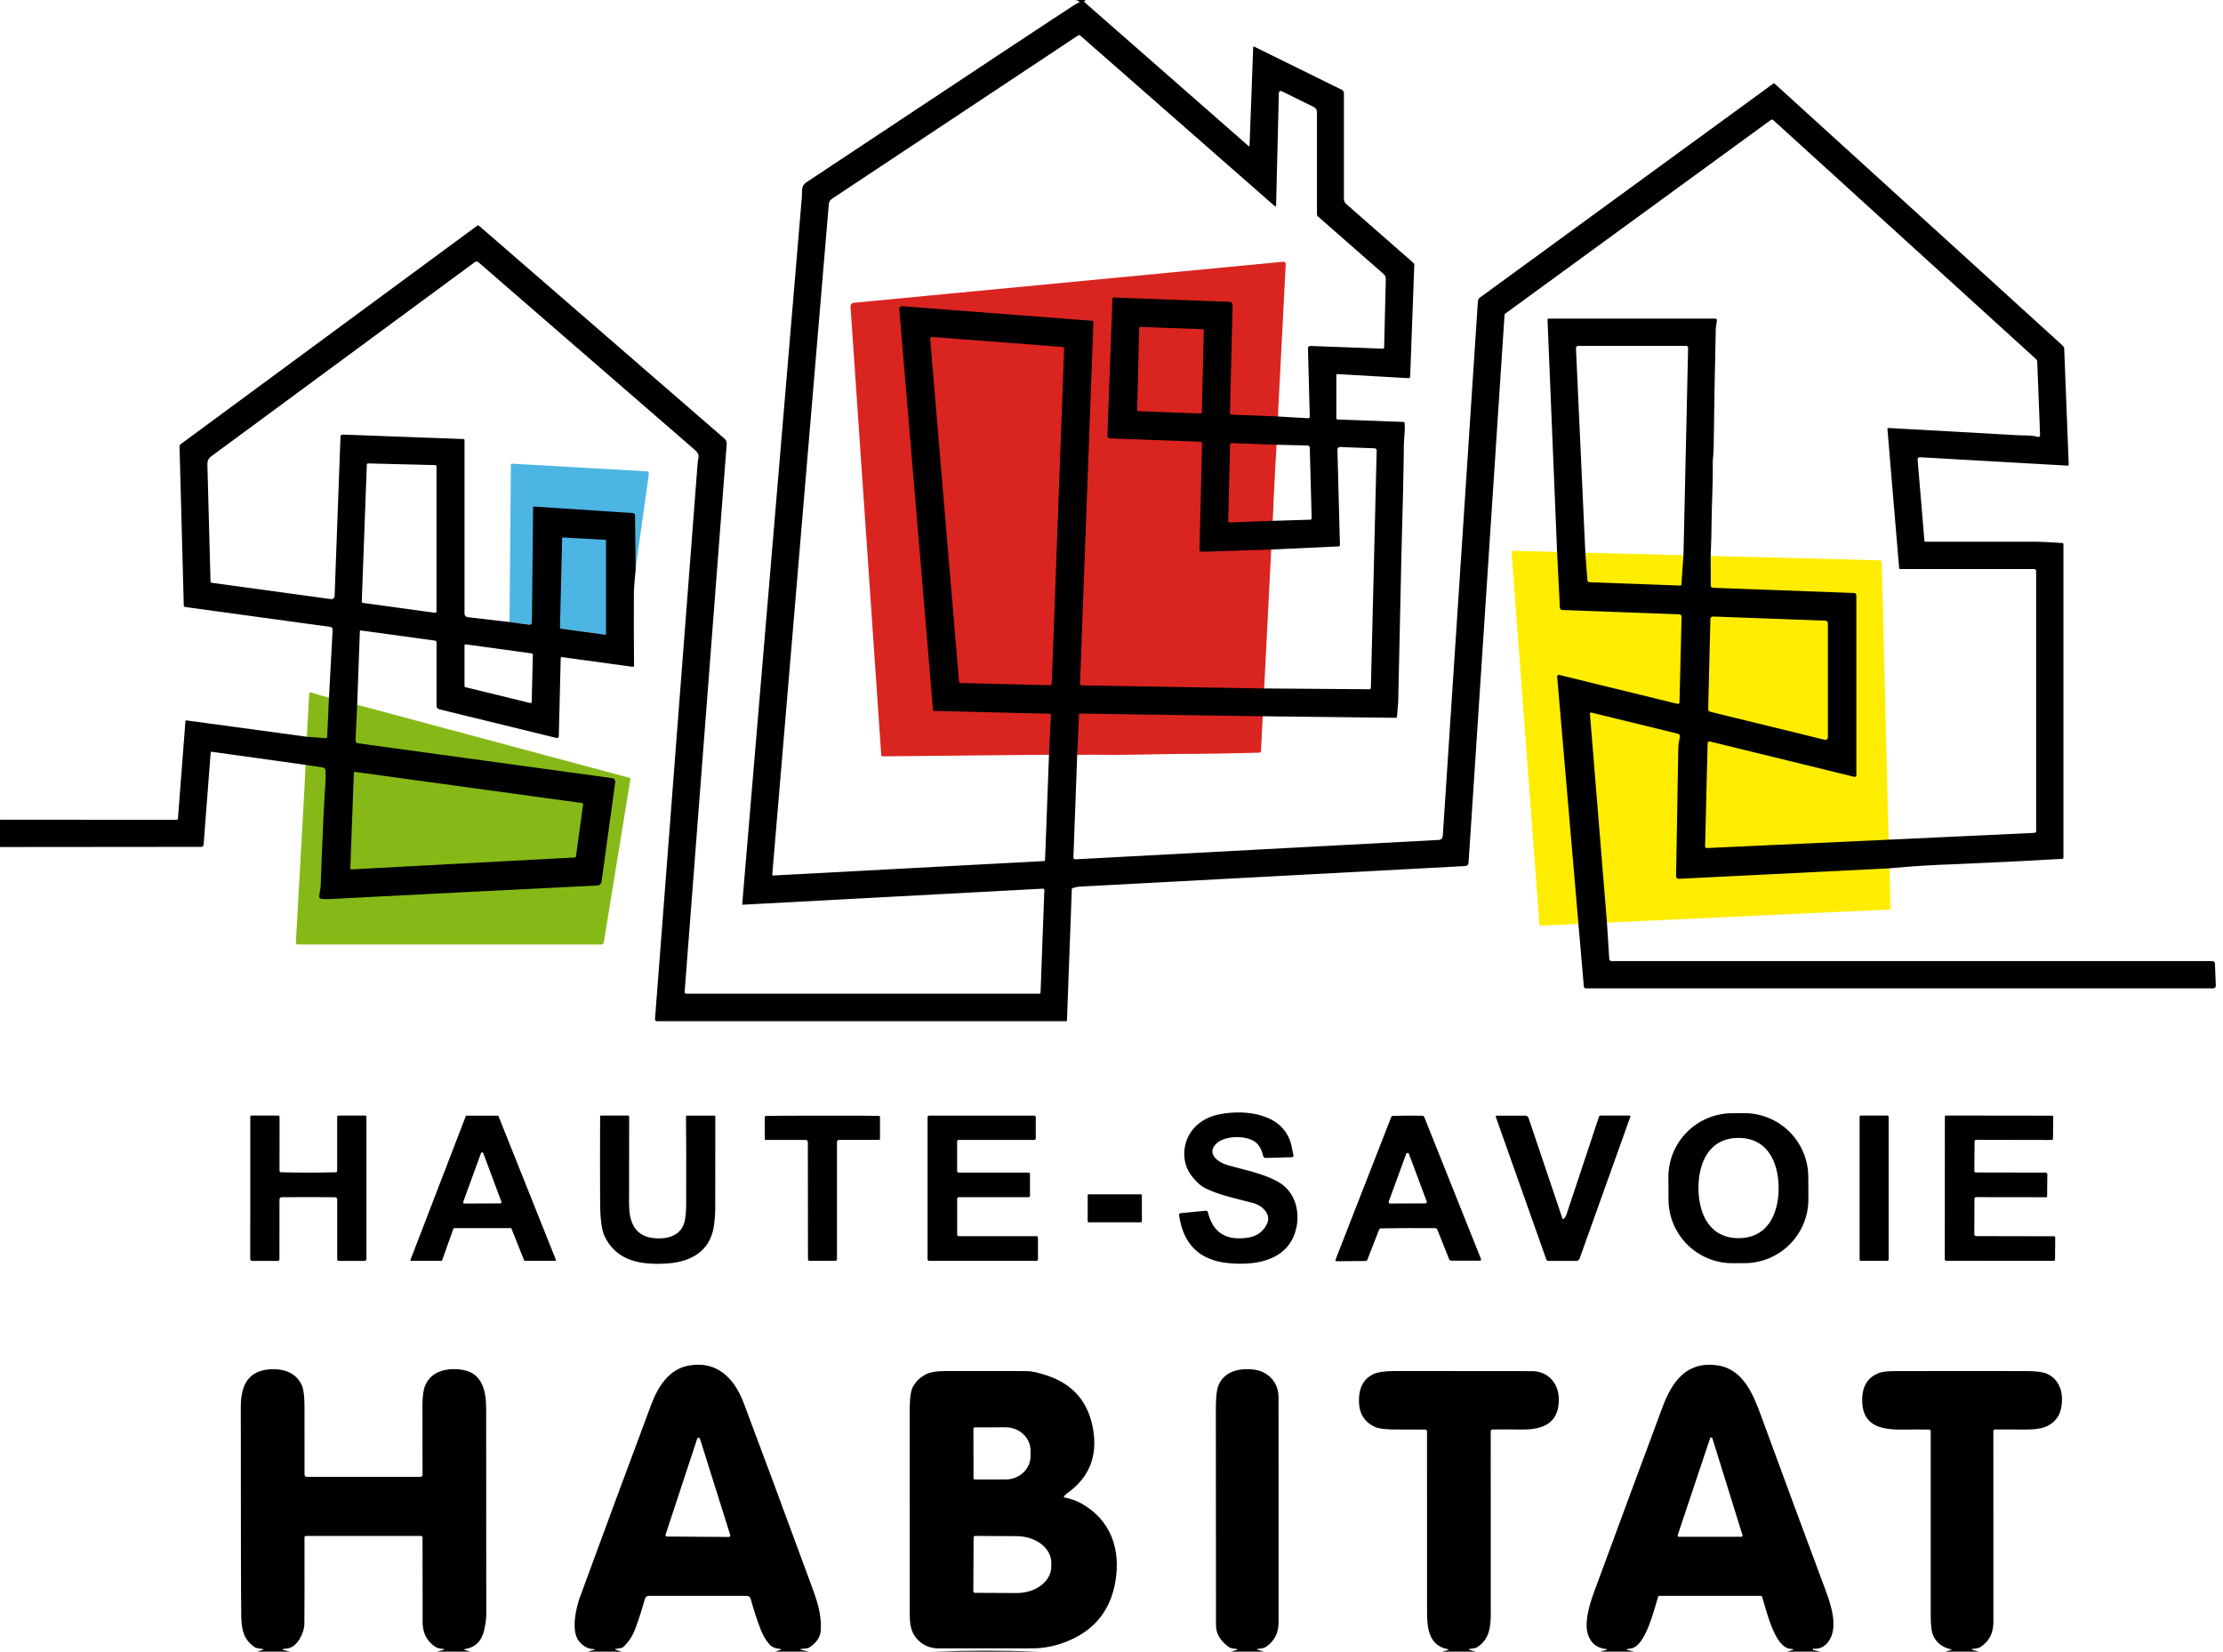
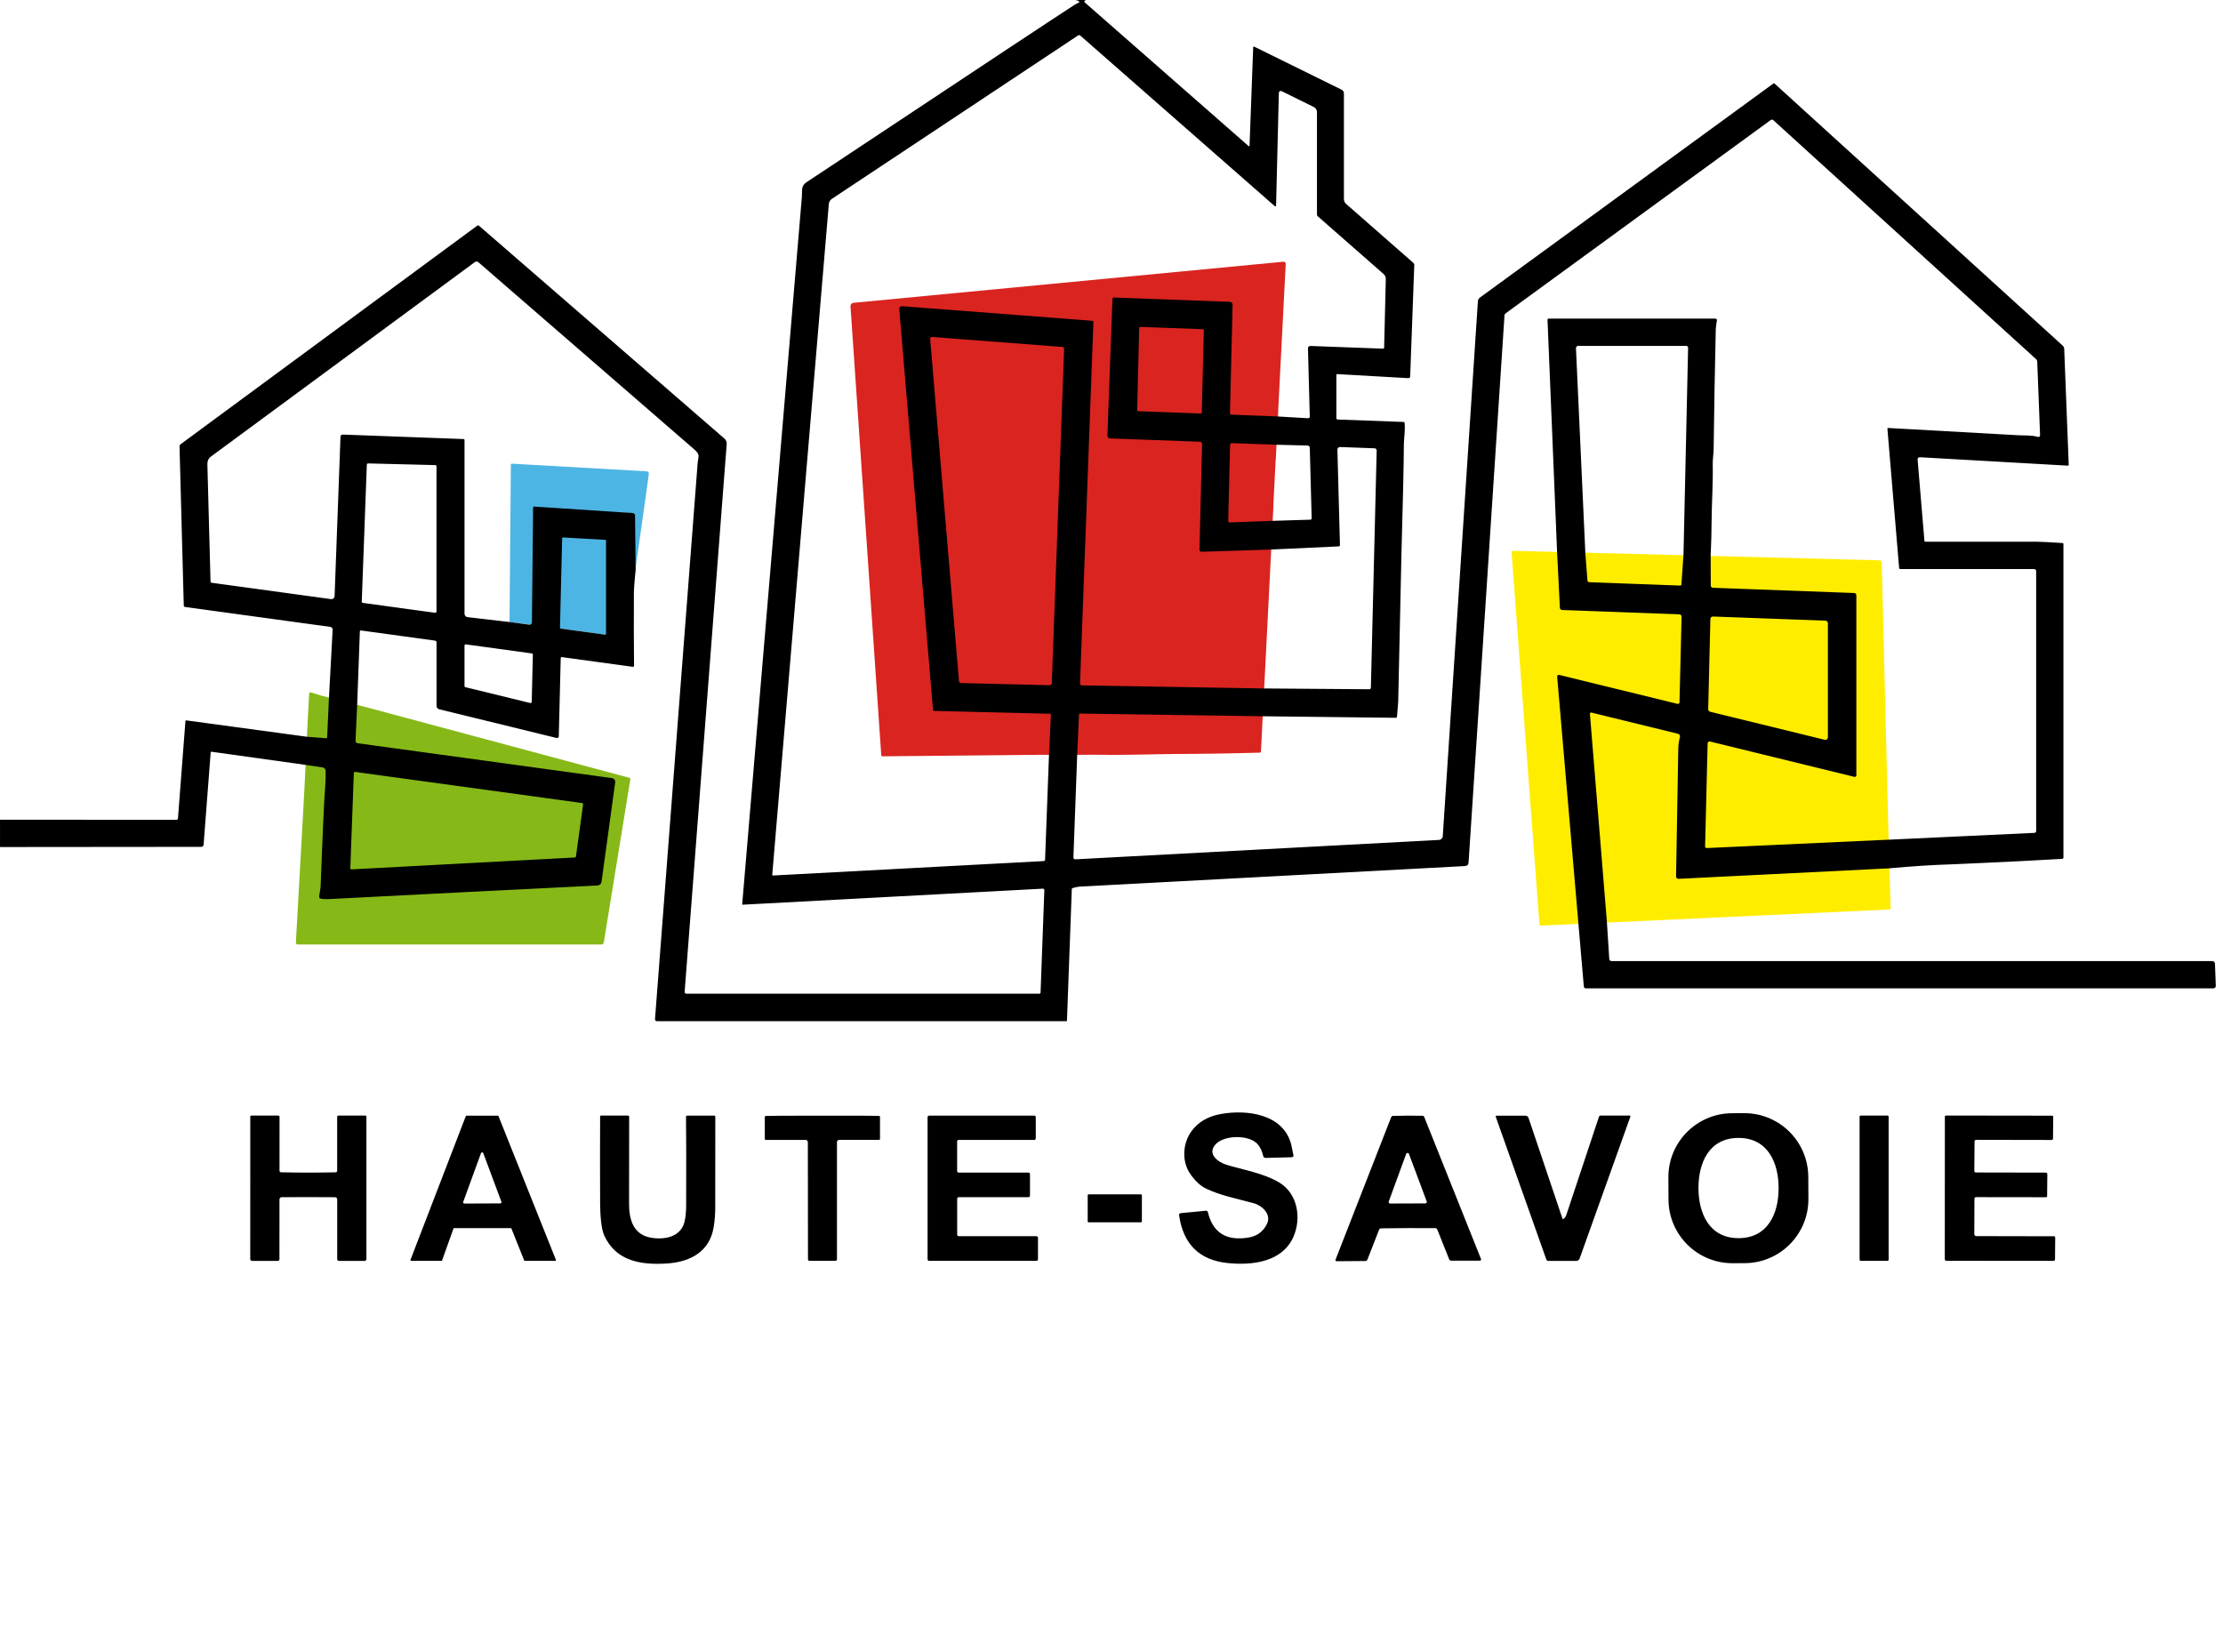
<svg xmlns="http://www.w3.org/2000/svg" id="Calque_1" version="1.1" viewBox="0 0 969 720">
  <defs>
    <style>
      .st0 {
        fill: #4db5e3;
      }

      .st1 {
        fill: #ffed00;
      }

      .st2 {
        fill: #86b918;
      }

      .st3 {
        fill: #da2420;
      }
    </style>
  </defs>
  <g>
    <path class="st0" d="M282.82,206.71l-1.17,8.46-.06.42-4.53,32.13-4.26,30.29-13.86-2h-.03l-2.89-.39-25.08-3.29-5.38-.7-.29-.04-3.17-.43.59-68.58c0-.25.2-.45.45-.45h.03l58.63,3.33c.79.05,1.13.46,1.02,1.25Z" />
    <path class="st1" d="M824.11,396.04c.01.28-.12.43-.41.44l-152.28,7.04c-.19.01-.35-.13-.37-.32l-12.17-162.53c-.03-.37.15-.55.52-.54l10,.24,2.08.05,7.24.19,16.5.43,38.59,1,11.86.31,68.54,1.77.74.02,4.27.13c.67.02,1.02.37,1.04,1.05l2.76,112.31.01.1.59,20.8.21,7.33.28,10.18Z" />
    <path class="st2" d="M274.76,339.78l-11.56,71.03c-.09.54-.55.93-1.08.93h-132.36c-.44,0-.79-.35-.79-.79v-.05l3.71-66.57,1.11-23.16.39-8.08.58-10.52c.03-.65.36-.87.98-.68l4.34,1.36,15.61,4.03,4.98,1.29,113.62,30.48c.37.1.53.34.47.73Z" />
    <path class="st3" d="M560.44,115.21c-.24,4.52-.47,9.02-.7,13.51l-.19,3.76-2.4,46.68c.02-.09.04-.19.05-.28l-1.12,21.95c.02-.51.03-1.02.04-1.54l-1.13,22c.06-.61.1-1.21.15-1.82l-4.71,92.77h-.02l-.46,9.51-.32,5.9c-.01.25-.21.44-.46.45-12.21.35-24.43.55-36.67.58-2.77.01-9.43.12-20,.33-4.47.09-8.94.1-13.41.02l-27.18.03-67.14.65c-.4.01-.61-.19-.64-.59l-13.4-195.58c-.05-.77.52-1.45,1.3-1.53l187.26-17.9c.81-.08,1.2.29,1.15,1.1Z" />
    <path d="M473.49,0c-.153.047-.29.097-.41.15-.56.247-.61.573-.15.98l71.26,62.49c.307.273.47.203.49-.21l1.58-42.69c.013-.4.2-.51.56-.33l38,18.72c.606.3.99.92.99,1.6v46.05c0,.826.358,1.61.98,2.15l29.29,25.69c.266.234.412.579.4.94l-1.79,48.6c-.016.408-.36.727-.768.711-.004,0-.008,0-.012,0l-31.08-1.77c-.165-.011-.308.136-.319.329,0,.007,0,.014,0,.021v18.86c0,.318.252.579.57.59l28.71,1.06c.293.013.453.163.48.45.32,2.95-.31,7.04-.33,9.33-.047,8.893-.4,24.913-1.06,48.06-.153,5.247-.623,26.653-1.41,64.22-.013.493-.187,2.627-.52,6.4-.033.347-.223.517-.57.51l-57.91-.67-79.6-1.17c-.347-.007-.527.163-.54.51l-.77,17.17-1.66,44.92c-.02.653.297.963.95.93l158.39-8.45c.89-.053,1.601-.76,1.66-1.65l15.31-233.18c.045-.64.367-1.226.88-1.6l127.97-93.34c.153-.113.297-.107.43.02l125.57,114.21c.467.413.71.933.73,1.56l1.96,50.34c.013.333-.15.493-.49.48l-64.26-3.66c-.813-.047-1.183.337-1.11,1.15l2.96,35.26c.027.28.18.42.46.42,15.953-.013,31.933-.02,47.94-.02,1.88,0,5.783.193,11.71.58.327.02.49.193.49.52v136.57c0,.373-.19.573-.57.6-11.54.667-23.167,1.263-34.88,1.79-7.527.34-11.613.523-12.26.55-9.52.307-18.893.9-28.12,1.78l-91.93,4.58c-.579.028-1.071-.415-1.099-.989-.001-.024-.001-.047,0-.071.533-30.26.857-48.857.97-55.79.027-1.62.263-3.263.71-4.93.168-.635-.212-1.287-.847-1.454-.008-.002-.015-.004-.023-.006l-37.7-9.23c-.284-.073-.572.102-.645.391-.015.059-.02.119-.015.179l7.38,90.39,1.05,16.43c.032.529.475.941,1.01.94h261.86c.62,0,1.128.486,1.15,1.1l.37,9.64c.028.612-.446,1.131-1.059,1.159-.017,0-.034.001-.051.001h-273.46c-.473.001-.868-.364-.91-.84l-2.37-27.54-9.25-107.52c-.035-.391.257-.735.654-.769.079-.007.159,0,.237.019l51.57,12.62c.376.089.753-.14.842-.51.011-.046.017-.093.018-.14l.91-37.33c.017-.565-.43-1.038-1-1.06l-51.1-1.89c-.507-.015-.919-.418-.95-.93l-1.22-24.38-4.17-101.18c-.013-.347.153-.52.5-.52h72.69c.359.001.649.293.648.652,0,.033-.003.065-.008.098-.32,2.073-.483,3.357-.49,3.85-.433,19.26-.74,36.613-.92,52.06-.02,2.1-.44,4.7-.4,6.7.16,8.81-.43,16.53-.49,24.65-.033,5.107-.17,10.163-.41,15.17l.04,13.19c0,.519.412.944.93.96l61.47,2.28c.713.027,1.07.397,1.07,1.11v78.37c0,.381-.312.69-.699.689-.054,0-.108-.006-.161-.019l-62.98-15.42c-.429-.105-.862.162-.967.597-.014.057-.021.115-.023.173l-1.11,44.98c-.012.375.288.689.669.7.017,0,.034,0,.051,0l79.27-3.64,63.47-2.97c.567-.027.85-.323.85-.89v-113.23c0-.492-.394-.89-.88-.89h-58.36c-.256,0-.469-.195-.49-.45l-5.11-60.74c-.011-.16.109-.299.268-.31.014,0,.028,0,.042,0,19.567,1.1,38.59,2.163,57.07,3.19,1.95.11,5.43-.1,7.93.64.853.253,1.263-.067,1.23-.96l-1.23-31.77c-.02-.453-.2-.833-.54-1.14l-114.51-104.15c-.307-.285-.774-.31-1.11-.06l-115.55,84.27c-.32.233-.49.547-.51.94l-15.66,238.47c-.067.98-.617,1.497-1.65,1.55-.627.033-56.62,3.023-167.98,8.97-.613.033-1.557.227-2.83.58-.313.087-.477.293-.49.62l-2.11,57.25c-.005.118-.102.21-.22.21h-178.38c-.693,0-1.013-.347-.96-1.04,3.813-49.627,10.003-130.35,18.57-242.17.23-3.01,1.34-3.63-1.49-6.08-31.433-27.24-62.787-54.427-94.06-81.56-.44-.385-1.088-.414-1.56-.07l-114.93,84.69c-1.14.84-1.693,1.973-1.66,3.4l1.37,51.19c.007.254.193.466.44.5l52.1,7.14c.738.105,1.422-.408,1.527-1.146.007-.048.011-.096.013-.144l2.57-69.52c.027-.64.4-.947,1.12-.92l52.56,1.95c.211.005.38.174.38.38v75.74c0,.779.581,1.433,1.35,1.52l18.28,2.12,8.65,1.17c.531.072,1.019-.3,1.091-.831.005-.039.008-.079.009-.119l.52-50.07c0-.34.17-.497.51-.47l42.93,2.82c.553.032.986.491.99,1.05l.27,23.54c-.5,4.993-.757,8.41-.77,10.25-.053,12.02-.03,22.557.07,31.61.007.44-.207.63-.64.57l-30.8-4.22c-.252-.033-.483.139-.516.386-.002.018-.004.036-.004.054l-.84,34.08c-.009.425-.365.762-.796.751-.055-.001-.11-.008-.164-.021l-51.23-12.54c-.647-.157-1.101-.74-1.1-1.41v-27.8c-.002-.345-.258-.635-.6-.68l-32.43-4.45c-.192-.022-.366.111-.388.297-.001.011-.002.022-.002.033l-1.17,32.07-.72,15.66c-.022.557.377,1.038.92,1.11l110.88,15.2c.887.118,1.51.933,1.391,1.82,0,.003,0,.007-.001.01l-5.95,43.34c-.124.911-.876,1.605-1.79,1.65-39.167,1.94-77.973,3.903-116.42,5.89-2.22.12-3.697.033-4.43-.26-.307-.12-.453-.347-.44-.68.04-1.31.58-3.21.64-4.8.853-23.087,1.52-37.647,2-43.68.187-2.38.23-4.557.13-6.53-.035-.721-.576-1.316-1.29-1.42l-7.32-1.09-41.09-5.74c-.227-.033-.35.063-.37.29l-3.09,40.26c-.042.515-.468.911-.98.91l-87.76.08v-11.92l76.86.05c.44,0,.677-.217.71-.65l3.25-42.39c.015-.182.175-.317.356-.301.005,0,.009,0,.014.001l52.54,7.13,8.33.65c.34.027.52-.133.54-.48l.78-17.05,1.61-29.77c.032-.618-.411-1.158-1.02-1.24l-63.35-8.69c-.292-.039-.513-.285-.52-.58l-1.85-69.35c-.007-.433.163-.78.51-1.04l129.26-95.24c.229-.168.545-.156.76.03l107.03,92.82c.661.572,1.014,1.425.95,2.3l-18.33,238.75c-.047.607.233.91.84.91h153.78c.28,0,.509-.221.52-.5l1.65-44.64c.017-.342-.246-.633-.588-.65-.021-.001-.041-.001-.062,0l-130.84,6.99c-.11.007-.205-.082-.211-.198,0-.011,0-.022,0-.032,16.407-194.447,25.077-297.24,26.01-308.38.22-2.73-.47-4.69,1.96-6.3C424.45,31.06,463.353,5.313,468.2,2.24c.64-.407,1.303-.767,1.99-1.08.347-.16.373-.363.08-.61-.34-.293-.887-.477-1.64-.55h4.86ZM457.26,329.01l.83-17.26c.02-.4-.17-.603-.57-.61l-50.36-1.24c-.287-.007-.443-.153-.47-.44l-14.68-174.51c-.087-1.047.393-1.53,1.44-1.45l82.53,6.33c.433.033.643.267.63.7l-5.82,157.33c-.027.607.263.913.87.92l79.3,1.34,45.95.35c.351,0,.639-.274.65-.62l2.53-103.47c.017-.508-.381-.933-.889-.95,0,0,0,0,0,0l-15.08-.56c-.613-.022-1.127.456-1.15,1.069,0,.024,0,.047,0,.071l1.11,41.58c.006.318-.237.584-.55.6l-29.51,1.37-30.11.97c-.727.02-1.08-.33-1.06-1.05l1.13-45.93c.011-.528-.402-.968-.93-.99l-39.27-1.45c-.613-.022-1.092-.536-1.07-1.149,0,0,0,0,0-.001l2.21-59.65c.013-.427.233-.63.66-.61l50.49,1.86c.694.027,1.237.606,1.22,1.3l-1.15,47.16c-.013.48.22.727.7.74l19.89.78,13.48.78c.375.022.697-.259.719-.629.001-.02.002-.041,0-.061l-.79-29.64c-.02-.807.377-1.197,1.19-1.17l31.51,1.17c.327.007.493-.15.5-.47l.73-29.89c.025-.823-.32-1.615-.94-2.16l-28.73-25.19c-.216-.191-.34-.46-.34-.74v-44.66c0-.95-.539-1.818-1.39-2.24l-14.01-6.91c-.416-.204-.92-.032-1.124.384-.054.111-.084.232-.086.356l-1.21,49.14c0,.188-.153.34-.34.34-.085,0-.167-.032-.23-.09L470.95,15.56c-.333-.3-.69-.323-1.07-.07l-107.29,71.21c-.751.5-1.234,1.313-1.31,2.21l-24.66,292.4c-.017.176.112.332.288.349.017.002.035.002.052,0l118.01-6.29c.312-.015.56-.268.57-.58l1.72-45.78ZM523.35,180.26c.27.011.499-.199.51-.469,0-.004,0-.007,0-.011l.88-35.77c.006-.267-.203-.489-.47-.5l-27.19-1c-.27-.011-.499.199-.51.47,0,.003,0,.007,0,.01l-.88,35.76c-.006.267.203.489.47.5l27.19,1.01ZM457.61,298.71c.455.011.834-.345.85-.8l5.39-145.8c.017-.447-.323-.828-.77-.86l-56.73-4.36c-.457-.035-.856.307-.891.764-.003.045-.003.09,0,.136l12.56,149.21c.035.42.379.746.8.76l38.79.95ZM691.06,241.34l.91,11.71c.031.416.368.741.78.75l39.66,1.47c.267.011.494-.193.51-.46l.91-13.01,2.01-90.2c.011-.436-.334-.799-.77-.81-.007,0-.014,0-.02,0h-47.11c-.541,0-.98.442-.981.989,0,.014,0,.027,0,.041l4.1,89.52ZM554.49,227.06l16.64-.51c.42-.013.627-.233.62-.66l-.82-30.73c-.011-.515-.425-.929-.94-.94l-13.78-.35-19.2-.71c-.436-.017-.803.323-.82.759,0,.004,0,.007,0,.011l-.81,33.13c-.011.364.275.669.639.68.017,0,.034,0,.051,0l18.42-.68ZM160.48,202.02c-.311-.006-.569.239-.58.55l-2.21,59.66c-.013.294.199.549.49.59l31.44,4.31c.312.044.6-.173.644-.484.004-.025.005-.05.006-.076v-63.25c0-.311-.249-.565-.56-.57l-29.23-.73ZM245.37,234.29c-.171-.011-.318.118-.329.289,0,.004,0,.007,0,.011l-.95,39.11c-.007.157.105.295.26.32l19.46,2.66c.17.022.325-.098.347-.267.002-.014.003-.028.003-.043v-40.72c0-.164-.127-.299-.29-.31l-18.5-1.05ZM744.6,309.17c-.01.521.344.978.85,1.1l49.96,12.23c.596.144,1.196-.223,1.339-.819.02-.082.03-.166.031-.251v-49.75c0-.598-.473-1.088-1.07-1.11l-49-1.81c-.613-.022-1.127.456-1.15,1.069,0,.004,0,.007,0,.011l-.96,39.33ZM202.48,299.06c-.002.237.16.444.39.5l28.26,6.91c.272.072.551-.091.623-.363.01-.038.016-.078.017-.117l.5-20.62c.008-.26-.182-.484-.44-.52l-28.77-3.95c-.279-.039-.537.156-.575.435-.003.021-.005.043-.005.065v17.66ZM152.71,378.43c-.012.298.221.549.519.56.017,0,.034,0,.051,0l97.27-5.19c.258-.012.472-.204.51-.46l3.11-22.67c.036-.292-.169-.559-.46-.6l-98.86-13.56c-.296-.039-.567.169-.606.465-.002.018-.004.036-.004.055l-1.53,41.4Z" />
  </g>
  <g>
    <path d="M552.27,533.55c2.07-4.25-2.17-8.06-5.86-9.05-8.35-2.24-14.39-3.35-20.75-6.38-2.267-1.073-4.483-3.107-6.65-6.1-3.98-5.48-3.58-13.53.37-18.91,2.893-3.947,7.103-6.43,12.63-7.45,11.26-2.07,27.34-.19,30.82,13.23.087.327.407,1.863.96,4.61.127.633-.133.96-.78.98l-11.34.3c-.49.012-.921-.322-1.03-.8-.493-2.147-1.3-3.873-2.42-5.18-3.66-4.25-14.96-4.12-18.58.3-3.35,4.1,1.24,7.46,4.91,8.63,5.91,1.9,16,3.54,23.03,7.74,8.13,4.85,9.81,15.64,6.18,23.8-4.83,10.83-17.75,12.46-28.66,11.33-12.267-1.28-19.31-8.2-21.13-20.76-.087-.607.173-.94.78-1l10.89-1.04c.401-.041.772.224.87.62,2.153,8.993,8.073,12.68,17.76,11.06,3.707-.627,6.373-2.603,8-5.93ZM788.275,522.64c.081,15.386-12.327,27.925-27.714,28.005h0l-5.26.027c-15.386.081-27.925-12.327-28.005-27.714l-.051-9.66c-.081-15.386,12.327-27.925,27.714-28.005h0l5.26-.027c15.386-.081,27.925,12.327,28.005,27.714l.051,9.66ZM740.36,517.95c.02,11.05,4.74,21.83,17.52,21.8,12.78-.03,17.44-10.83,17.41-21.89-.02-11.05-4.74-21.83-17.52-21.8-12.78.03-17.44,10.83-17.41,21.89ZM134.41,511.18c4.047,0,8.02-.043,11.92-.13.357-.011.64-.308.64-.67v-23.47c0-.393.2-.59.6-.59h11.71c.243,0,.44.197.44.44h0v62c0,.607-.307.91-.92.91h-11.08c-.403,0-.73-.331-.73-.74v-25.97c0-.7-.35-1.05-1.05-1.05-3.787-.033-7.633-.05-11.54-.05s-7.743.013-11.53.04c-.7.007-1.05.36-1.05,1.06l-.01,25.97c0,.409-.327.74-.73.74l-11.08-.01c-.613,0-.92-.303-.92-.91l.02-62c0-.243.197-.44.44-.44h0l11.71.01c.4,0,.6.197.6.59l-.01,23.47c.005.362.293.655.65.66,3.893.093,7.867.14,11.92.14ZM178.92,549.22l24.12-62.66c.046-.126.166-.21.3-.21h13.65c.132-.001.251.078.3.2l25.03,62.66c.066.164-.013.35-.177.417-.036.015-.075.023-.113.023h-13.25c-.132.001-.251-.078-.3-.2l-5.55-13.88c-.049-.122-.168-.201-.3-.2h-24.66c-.138-.004-.263.081-.31.21l-4.95,13.86c-.047.129-.172.214-.31.21h-13.18c-.177,0-.32-.144-.32-.32,0-.037.007-.074.02-.11ZM201.92,523.93c-.105.279.036.591.315.695.062.023.128.035.195.034l15.62-.06c.298-.003.538-.247.535-.545,0-.063-.012-.126-.035-.185l-7.88-21.15c-.101-.281-.41-.427-.691-.326-.155.056-.277.179-.329.336l-7.73,21.2ZM284.07,539.61c6.08.93,12.7-.58,14.3-6.94.473-1.867.713-4.34.72-7.42.06-17.073.04-29.877-.06-38.41-.007-.34.163-.51.51-.51h11.83c.237,0,.43.188.43.42h0c-.013,9.987-.023,23.157-.03,39.51,0,3-.223,5.883-.67,8.65-1.7,10.55-9.94,15.17-20.18,15.87-11.29.76-22.39-.86-27.55-12.22-1.46-3.2-1.77-10.17-1.78-14.26-.053-12.567-.053-25.09,0-37.57,0-.28.14-.42.42-.42h11.76c.265,0,.48.215.48.48h0c-.007,12.647-.02,25.3-.04,37.96-.02,7.1,1.97,13.65,9.86,14.86ZM358.48,486.35c15.167-.013,23.377.023,24.63.11.32.02.48.19.48.51v9.44c0,.333-.167.5-.5.5h-17.29c-.536,0-.97.434-.97.97h0v51.07c0,.37-.3.67-.67.67-1.227.013-3.11.02-5.65.02s-4.417-.003-5.65-.01c-.366-.005-.66-.304-.66-.67l-.06-51.07c0-.536-.434-.97-.97-.97h0l-17.29.02c-.333,0-.5-.167-.5-.5l-.01-9.44c0-.32.16-.493.48-.52,1.247-.08,9.457-.123,24.63-.13ZM448.97,511.82v9.42c0,.365-.295.66-.66.66h-30.42c-.365,0-.66.295-.66.66v15.67c0,.365.295.66.66.66h33.9c.365,0,.66.295.66.66v9.43c0,.365-.295.66-.66.66h-46.8c-.365,0-.66-.295-.66-.66h0v-61.98c0-.365.296-.66.66-.66h45.84c.365,0,.66.296.66.66h0v9.26c0,.365-.296.66-.66.66h-32.96c-.365,0-.66.295-.66.66v12.92c0,.365.296.66.66.66h30.44c.365,0,.66.296.66.66h0ZM613.62,486.34c2.167-.007,4.307.013,6.42.06.387.007.65.19.79.55l24.75,61.92c.099.264-.034.558-.297.657-.055.021-.114.032-.173.033h-12.57c-.368,0-.701-.225-.84-.57l-5.19-13c-.16-.4-.457-.603-.89-.61-2.213-.033-6.147-.04-11.8-.02-5.653.02-9.59.06-11.81.12-.433.007-.727.21-.88.61l-5.09,13.04c-.134.346-.463.575-.83.58l-12.57.1c-.282.002-.511-.225-.513-.507,0-.062.011-.124.033-.183l24.25-62.11c.14-.36.403-.547.79-.56,2.113-.067,4.253-.103,6.42-.11ZM605.35,523.79c-.122.332.049.7.381.821.073.027.151.04.229.039l15.34-.05c.353.002.641-.284.643-.637,0-.08-.014-.159-.043-.233l-7.75-20.72c-.126-.33-.495-.496-.826-.371-.174.066-.311.205-.374.381l-7.6,20.77ZM681.47,531.4c.613-.42,1.053-1.043,1.32-1.87,3.633-11.013,8.367-25.253,14.2-42.72.102-.292.374-.489.68-.49h12.64c.205-.004.372.163.374.373,0,.047-.008.093-.024.137l-22.11,61.81c-.216.61-.793,1.019-1.44,1.02h-12.2c-.397-.001-.746-.246-.87-.61l-22.05-62.24c-.066-.176.022-.372.198-.438.039-.015.08-.022.122-.022h12.6c.622,0,1.173.395,1.37.98l14.81,43.95c.073.2.2.24.38.12ZM811.11,486.3h11.62c.287,0,.52.233.52.52v62.3c0,.287-.233.52-.52.52h-11.62c-.287,0-.52-.233-.52-.52v-62.3c0-.287.233-.52.52-.52ZM860.6,510.48c-.005.348.272.634.62.64.003,0,.007,0,.01,0l30.54.06c.364.005.655.305.65.67h0s-.09,9.66-.09,9.66c0,.221-.179.4-.4.4l-30.61-.04c-.37,0-.67.295-.67.66h0s-.06,15.48-.06,15.48c0,.469.376.85.84.85l33.89.07c.298,0,.54.246.54.55h0l-.08,9.53c-.005.351-.289.635-.64.64l-46.75-.03c-.366-.005-.66-.304-.66-.67l.03-62.2c0-.249.206-.45.46-.45h0l46.3.06c.265,0,.48.215.48.48l-.1,9.46c-.007.433-.227.65-.66.65l-32.82-.06c-.394,0-.715.312-.72.7l-.1,12.89ZM474.59,520.64h22.68c.26,0,.47.21.47.47v11.28c0,.26-.21.47-.47.47h-22.68c-.26,0-.47-.21-.47-.47v-11.28c0-.26.21-.47.47-.47Z" />
-     <path d="M352.55,720h-14.69l1.81-.56c1.087-.34,1.063-.563-.07-.67-1.807-.173-3.187-.797-4.14-1.87-1.593-1.78-2.877-3.93-3.85-6.45-1.66-4.307-3.127-8.8-4.4-13.48-.208-.762-.9-1.291-1.69-1.29h-42.71c-.795,0-1.492.538-1.7,1.31-.973,3.647-2.337,7.897-4.09,12.75-1.233,3.413-3.037,6.18-5.41,8.3-.209.183-.465.308-.74.36l-2.36.41c-.607.107-.617.247-.03.42l2.56.77h-14.79c.847-.307,1.723-.54,2.63-.7.187-.033.287-.093.3-.18.02-.133-.037-.203-.17-.21-2.62-.02-4.837-1.183-6.65-3.49-3.53-4.47-1.38-14.2.44-19.18,9.44-25.767,19.77-53.683,30.99-83.75,2.86-7.65,7.58-15.55,16.35-17.18,12.5-2.32,20.04,5.69,24.07,16.38,6.587,17.473,16.41,43.943,29.47,79.41,2.55,6.92,4.44,12.43,4.12,19.39-.14,2.96-1.747,5.487-4.82,7.58-.99.68-2.45.58-3.68.76-.673.107-.68.237-.02.39l3.27.78ZM290.12,669c-.11.33.067.687.397.797.065.022.134.033.203.033l27,.18c.348,0,.63-.283.629-.631,0-.064-.01-.128-.029-.189l-13.21-42.01c-.103-.332-.456-.518-.789-.415-.194.06-.348.211-.411.405l-13.79,41.83ZM793.63,720h-14.62l2.35-.71c.607-.18.597-.32-.03-.42-.24-.033-.597-.077-1.07-.13-6.65-.74-10.1-16.03-12.16-22.63-.076-.255-.316-.43-.59-.43h-44.23c-.253,0-.42.12-.5.36-1.67,5.18-5.43,21.75-11.92,22.6-.46.06-.917.133-1.37.22-.653.113-.66.253-.02.42l2.86.72h-14.8l2.52-.75c.66-.193.647-.327-.04-.4-3.92-.39-6.57-2.55-7.81-6.27-1.67-5,.53-12.79,2.43-17.96,11.627-31.587,21.64-58.643,30.04-81.17,4.1-10.98,10.29-20,23.56-18.31,11.71,1.5,16.05,12.89,19.54,22.39,10.1,27.56,19.41,52.74,27.93,75.54,2.54,6.79,6.06,17.3.7,23.31-1.58,1.773-3.627,2.55-6.14,2.33-.02,0-.03.01-.03.03l-.02.31c-.007.133.057.213.19.24l3.23.71ZM746.42,626.99c-.085-.274-.377-.428-.651-.342-.16.05-.286.173-.339.332l-14.13,42.26c-.088.273.062.566.335.655.05.016.102.025.155.025h27.27c.287.001.521-.231.522-.518,0-.052-.007-.103-.022-.152l-13.14-42.26ZM205.1,720h-14.59l2.73-.75c.6-.167.593-.307-.02-.42-1.29-.24-2.36-.17-3.51-.95-3.64-2.447-5.47-5.99-5.49-10.63-.053-13.907-.067-26.24-.04-37,0-.376-.3-.68-.67-.68h-50.19c-.326,0-.59.264-.59.59.033,20.653.013,33.337-.06,38.05-.05,3.27-2.89,9.75-7.26,10.37-.687.093-1.29.18-1.81.26-.707.107-.713.25-.02.43l2.86.73h-14.43l2.43-.73c.567-.173.56-.313-.02-.42-1.08-.2-2.64-.27-3.49-.86-4.67-3.25-5.64-7.43-5.76-13.24-.127-5.873-.197-36.373-.21-91.5,0-10.11,3.79-16.56,14.73-16.36,5.34.1,9.94,2.3,12,7.34.687,1.693,1.033,4.757,1.04,9.19.013,10.413.017,20.207.01,29.38,0,.558.452,1.01,1.01,1.01h49.5c.514,0,.93-.412.93-.92-.007-6.5-.02-16.507-.04-30.02-.007-3.86.347-6.713,1.06-8.56,2.6-6.77,9.91-8.28,16.71-7.09,8.48,1.48,9.97,9.53,10,16.6.027,8.46.043,38.443.05,89.95,0,1.92-.313,4.243-.94,6.97-1.08,4.707-3.897,7.43-8.45,8.17-.527.087-.533.203-.02.35l2.55.74ZM551.04,720h-14.48l2.46-.72c.593-.18.587-.327-.02-.44-.86-.17-2.45-.22-3.18-.73-3.84-2.7-5.763-5.897-5.77-9.59-.04-14.947-.063-46.427-.07-94.44,0-5.127.427-8.617,1.28-10.47,2.69-5.83,8.64-7.17,14.79-6.63,6.56.57,11.25,5.57,11.26,12.03.02,31.64.023,64.387.01,98.24,0,4.567-1.78,8.093-5.34,10.58-1.08.76-2.46.82-3.57.98-.727.107-.737.257-.03.45l2.66.74ZM463.94,652.06c-.36.413-.27.677.27.79,2.78.58,5.16,1.427,7.14,2.54,12.8,7.18,17.28,19.93,14.83,34.15-2.187,12.7-9.34,21.42-21.46,26.16-4.913,1.92-9.813,2.877-14.7,2.87-13.987-.02-27.577-.013-40.77.02-3.707.013-6.787-1.26-9.24-3.82-3.77-3.94-3.46-8.52-3.46-14.47-.013-28.513-.02-57.027-.02-85.54.007-5.073.477-8.477,1.41-10.21,1.36-2.507,3.433-4.403,6.22-5.69,1.687-.773,4.313-1.163,7.88-1.17,18.693-.033,30.597-.027,35.71.02,2.093.02,5.113.707,9.06,2.06,11.32,3.887,17.91,11.857,19.77,23.91,1.747,11.3-1.853,20.24-10.8,26.82-.9.66-1.513,1.18-1.84,1.56ZM424.31,622.84l.04,21.52c0,.337.273.61.61.61l13.44-.02c5.992-.012,10.841-4.6,10.83-10.25v-2.28c-.01-5.65-4.877-10.221-10.869-10.21h-.001l-13.44.02c-.337,0-.61.273-.61.61h0ZM424.39,670.25l-.12,23.42c0,.381.309.69.69.69h0l18.09.1c8.357.04,15.156-5.063,15.19-11.4l.01-1.84c.034-6.34-6.717-11.516-15.079-11.56h-.001l-18.08-.1c-.381-.005-.694.299-.7.68,0,.003,0,.007,0,.01ZM643.3,720h-14.63l2.47-.7c.527-.153.52-.277-.02-.37-4.347-.773-7.11-3.423-8.29-7.95-.527-2.007-.787-4.73-.78-8.17.027-19.833.02-46.113-.02-78.84,0-.425-.345-.77-.77-.77-4.607-.04-8.277-.047-11.01-.02-5.467.06-9.083-.31-10.85-1.11-5.42-2.453-7.707-7.18-6.86-14.18.507-4.127,2.477-7.047,5.91-8.76,1.953-.967,5.09-1.453,9.41-1.46,18.413-.02,38.387-.003,59.92.05,7.3.02,11.9,5.62,11.72,12.92-.27,10.58-7.93,12.74-17.09,12.55-3.7-.08-7.653-.087-11.86-.02-.416.005-.75.349-.75.77.02,17.54.027,44.06.02,79.56,0,5.74-.59,10.94-5.64,14.41-1.05.72-2.27.7-3.44.92-.667.12-.673.27-.02.45l2.58.72ZM862.55,720h-14.45l2.38-.72c.353-.107.35-.2-.01-.28-3.66-.813-6.213-2.717-7.66-5.71-.813-1.687-1.22-4.593-1.22-8.72-.02-22.153-.02-49.05,0-80.69,0-.372-.303-.675-.68-.68-3.613-.06-7.257-.06-10.93,0-9.07.15-17.6-1.06-18.23-11.56-.36-6.15,1.63-10.98,7.31-13.12,1.42-.533,3.587-.803,6.5-.81,18.367-.047,37.857-.05,58.47-.01,3.773.013,6.557.42,8.35,1.22,2.78,1.247,4.717,3.473,5.81,6.68,1.04,3.02.82,8.64-.92,11.56-3.03,5.09-7.97,6.01-13.88,6.02-4.373,0-8.963-.01-13.77-.03-.398,0-.72.322-.72.72-.027,20.787-.023,48.577.01,83.37.007,4.607-1.793,8.14-5.4,10.6-1.09.75-2.47.81-3.58.96-.707.093-.72.237-.04.43l2.66.77ZM452.98,720h-46.22c15.413-.553,30.82-.553,46.22,0Z" />
  </g>
</svg>